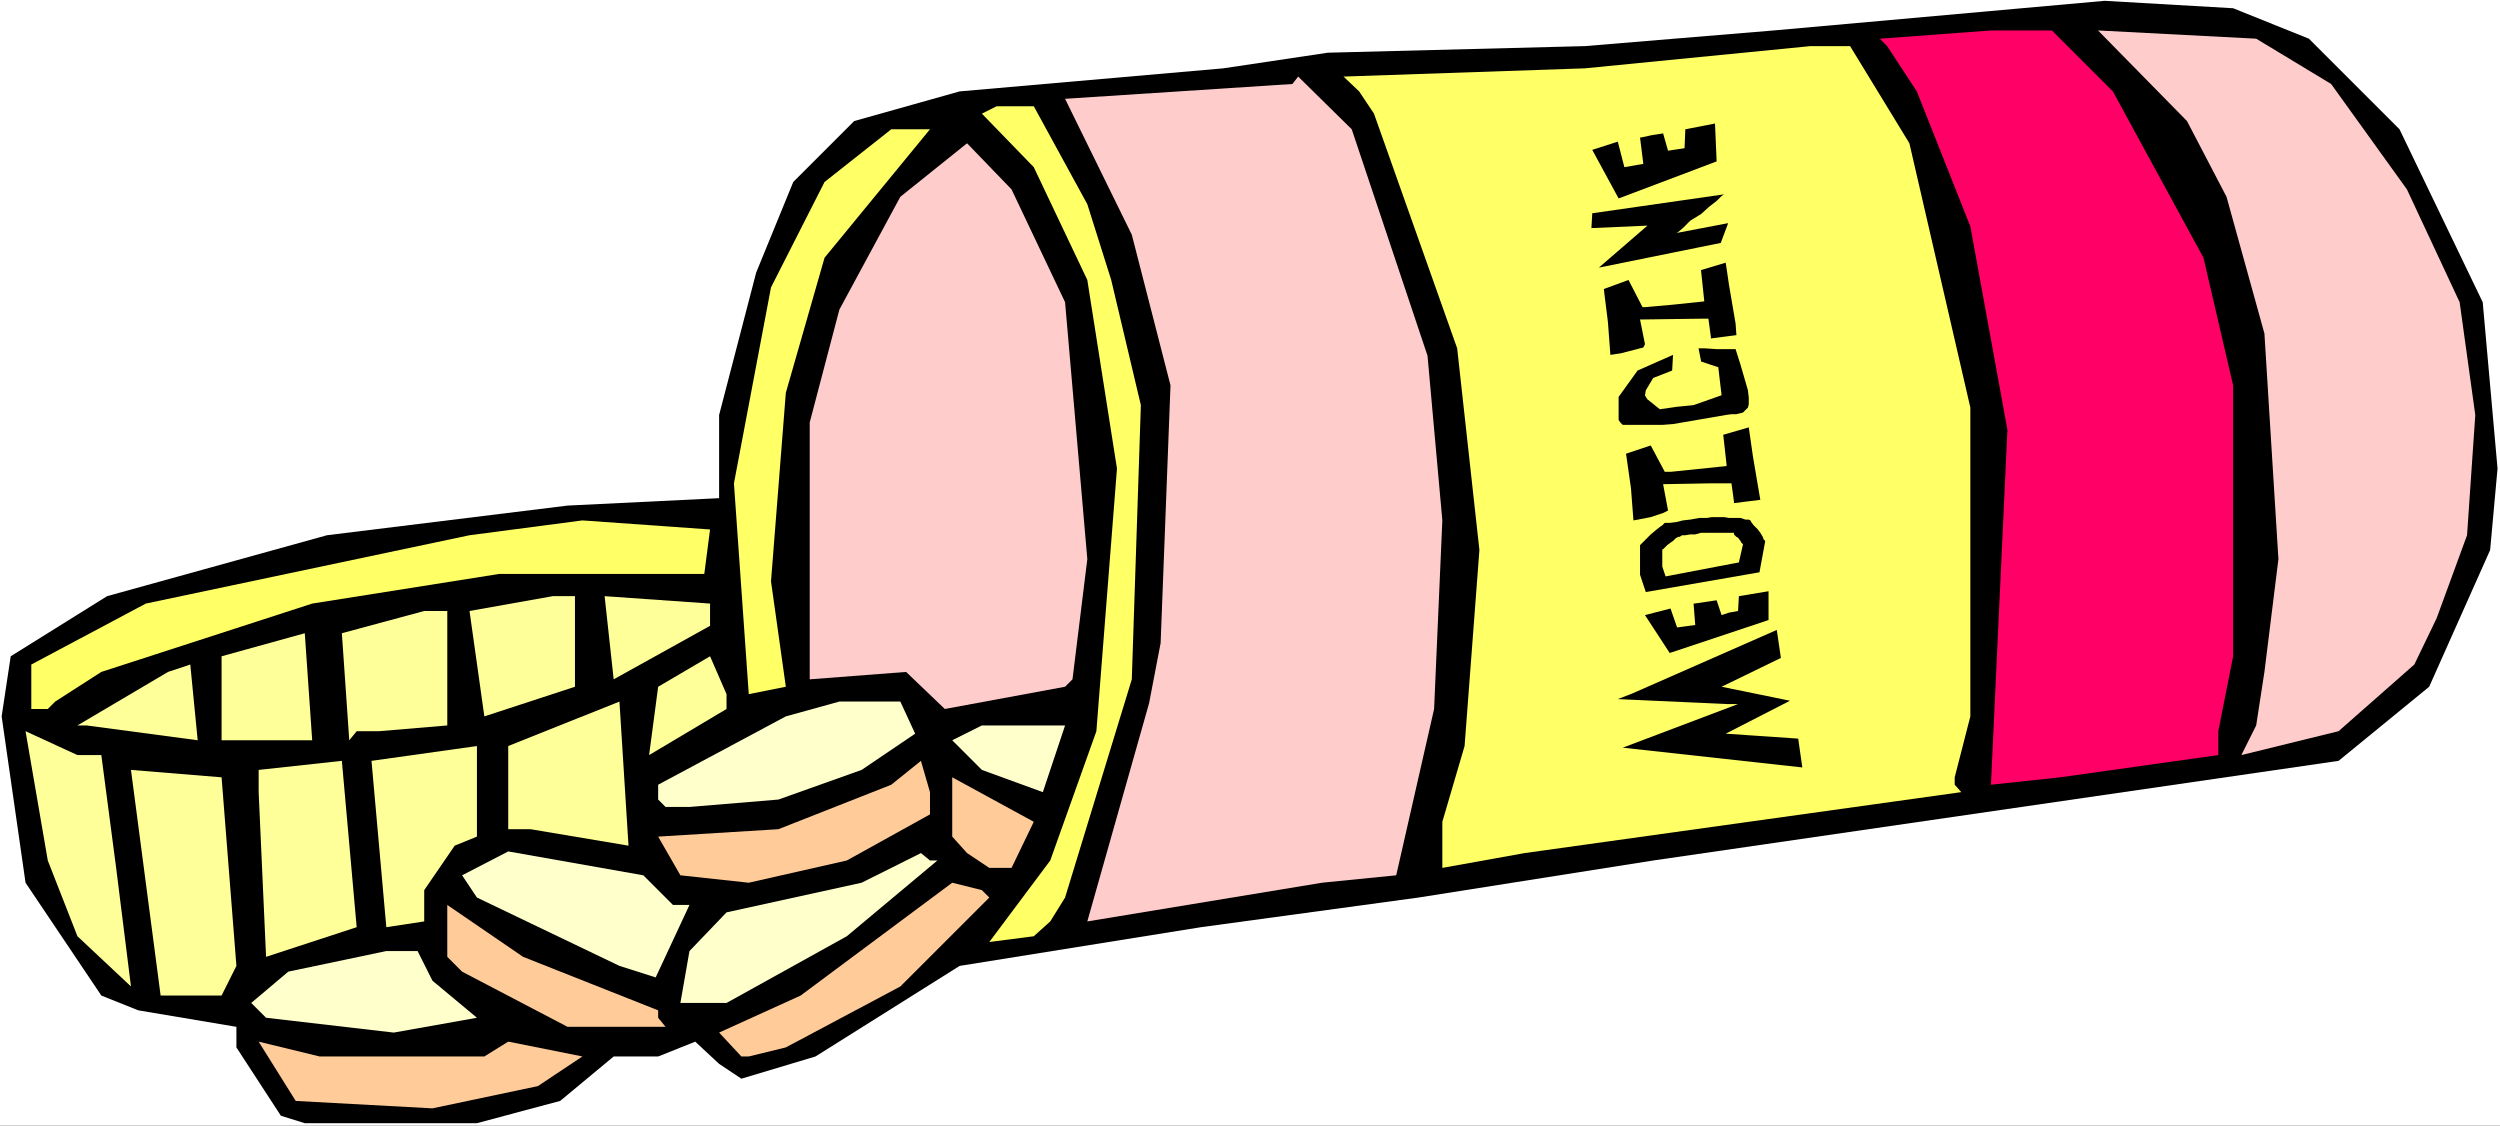
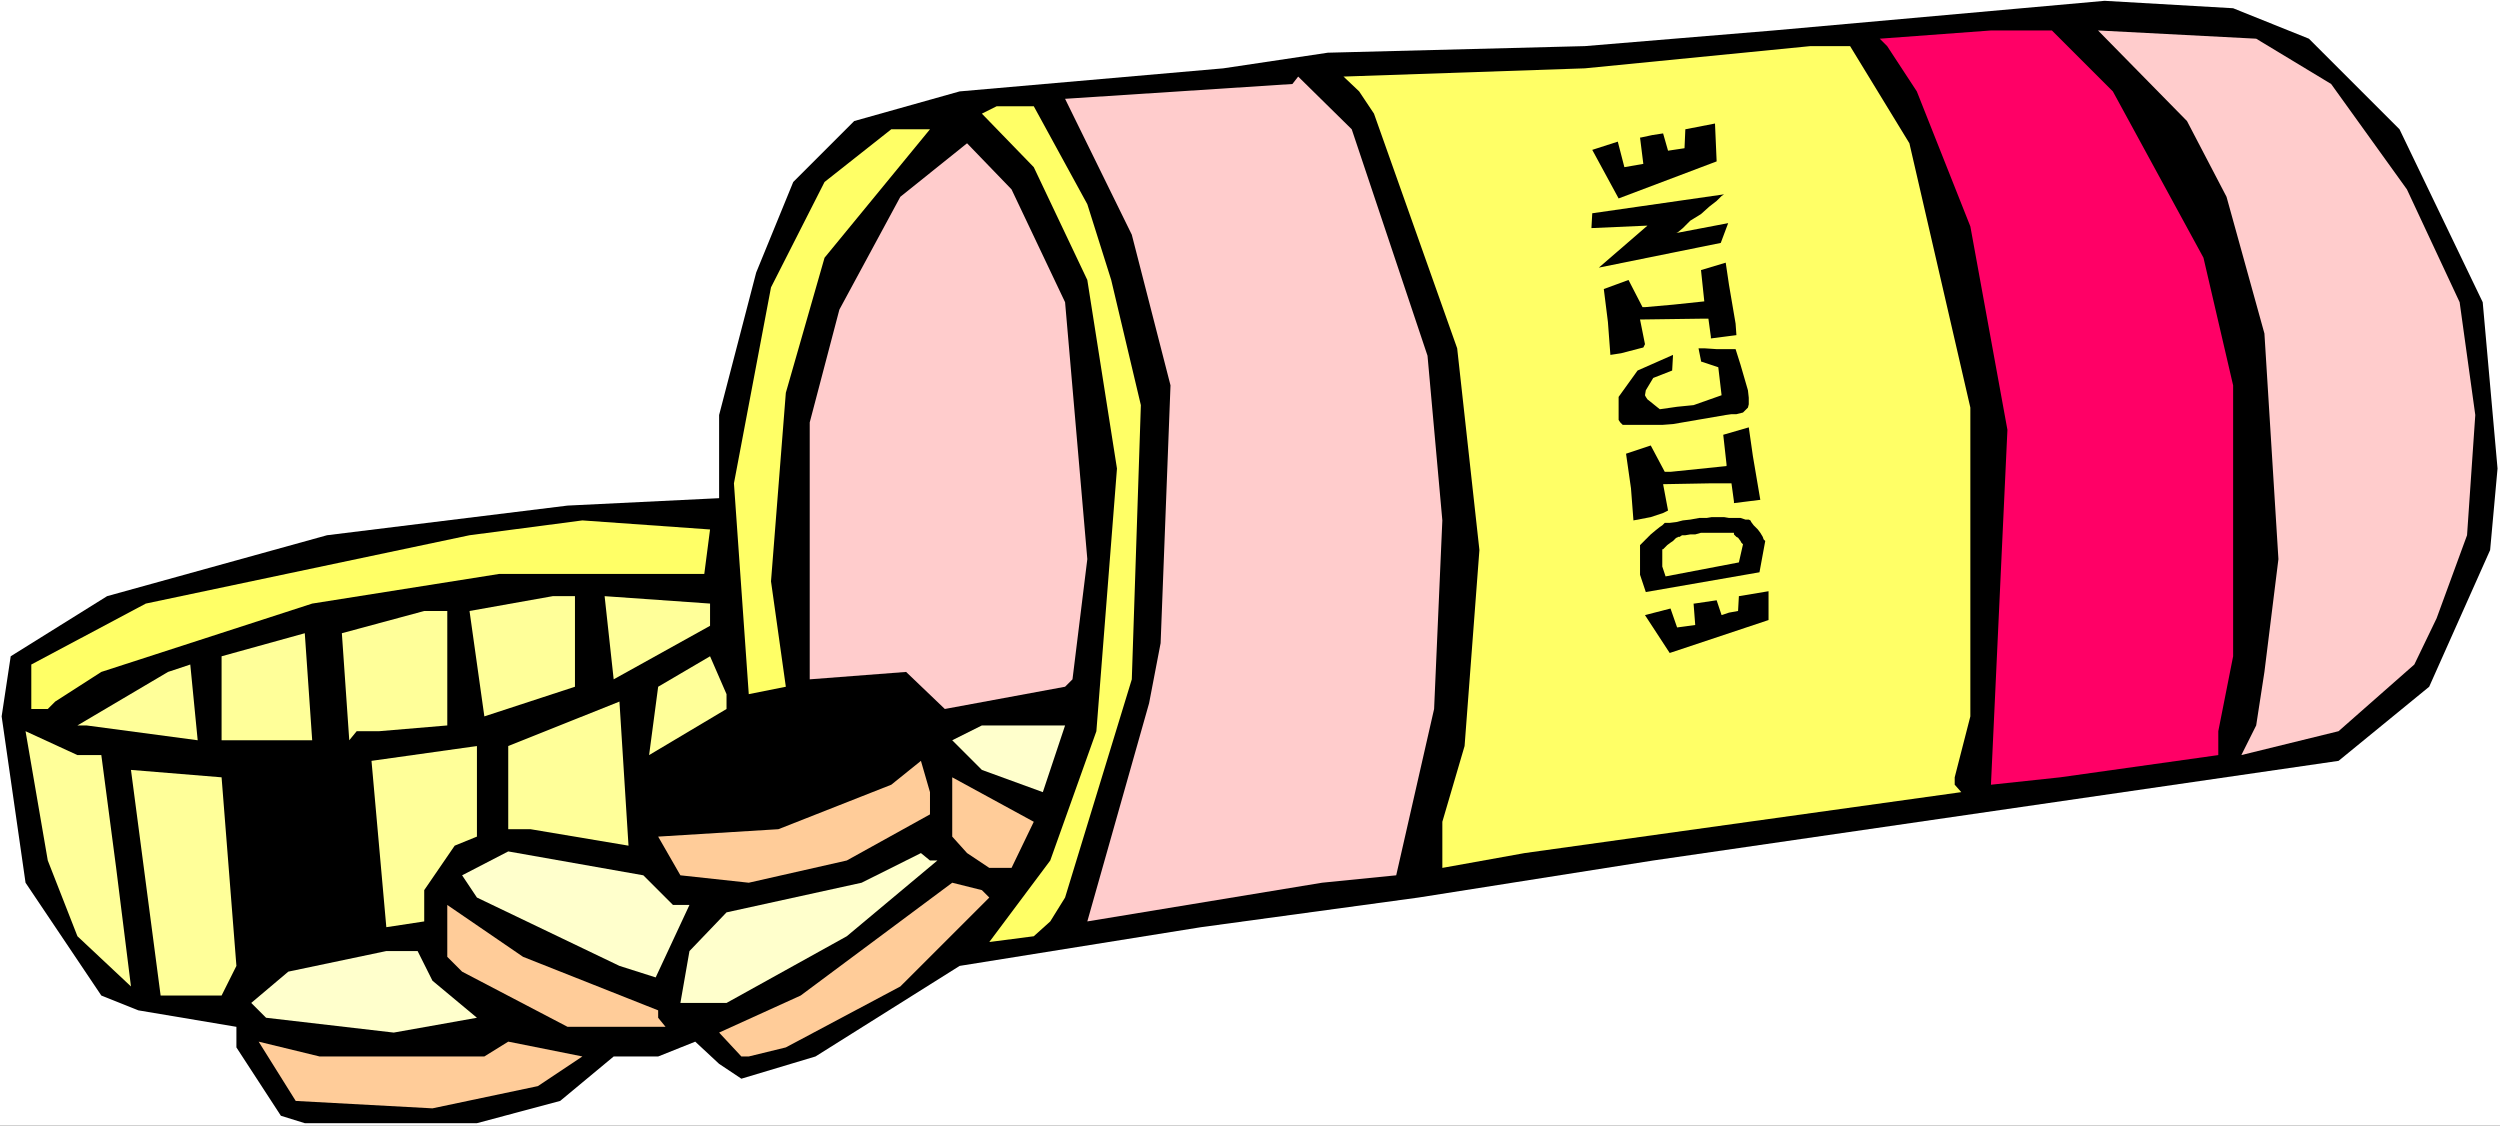
<svg xmlns="http://www.w3.org/2000/svg" xmlns:ns1="http://sodipodi.sourceforge.net/DTD/sodipodi-0.dtd" xmlns:ns2="http://www.inkscape.org/namespaces/inkscape" version="1.0" width="129.766mm" height="58.428mm" id="svg40" ns1:docname="Medicine 4.wmf">
  <rect width="100%" height="100%" fill="#333333" stroke="none" />
  <ns1:namedview id="namedview40" pagecolor="#ffffff" bordercolor="#000000" borderopacity="0.25" ns2:showpageshadow="2" ns2:pageopacity="0.0" ns2:pagecheckerboard="0" ns2:deskcolor="#d1d1d1" ns2:document-units="mm" />
  <defs id="defs1">
    <pattern id="WMFhbasepattern" patternUnits="userSpaceOnUse" width="6" height="6" x="0" y="0" />
  </defs>
  <path style="fill:#ffffff;fill-opacity:1;fill-rule:evenodd;stroke:none" d="M 0,220.829 H 490.455 V 0 H 0 Z" id="path1" />
  <path style="fill:#000000;fill-opacity:1;fill-rule:evenodd;stroke:none" d="m 452.964,7.592 17.776,17.77 16.322,33.924 2.909,32.632 -1.454,15.993 -11.958,26.816 -17.776,14.539 -134.451,19.547 -46.056,7.269 -42.662,5.816 -47.349,7.593 -28.28,17.77 -14.544,4.362 -4.363,-2.908 -4.686,-4.362 -7.272,2.908 h -8.726 l -10.504,8.723 -16.322,4.362 H 59.792 l -4.686,-1.454 -8.726,-13.408 v -4.039 L 27.149,198.213 19.877,195.305 5.01,173.174 0.323,140.542 2.101,128.749 21.008,116.957 64.155,105.003 111.342,99.187 141.077,97.733 v -16.316 l 7.272,-27.947 7.272,-17.77 11.958,-11.954 20.685,-5.816 51.712,-4.523 20.523,-3.069 50.419,-1.292 37.006,-3.069 64.963,-5.816 25.21,1.454 z" id="path2" />
  <path style="fill:#ff0066;fill-opacity:1;fill-rule:evenodd;stroke:none" d="m 414.504,17.931 17.776,32.632 5.818,25.039 v 53.147 l -2.909,14.7 v 4.685 l -31.027,4.362 -13.574,1.454 3.232,-69.625 -7.272,-39.901 -10.504,-26.493 -5.818,-8.885 -1.454,-1.454 21.816,-1.615 h 11.958 z" id="path3" />
  <path style="fill:#ffcccc;fill-opacity:1;fill-rule:evenodd;stroke:none" d="m 457.327,16.477 14.867,20.677 10.342,22.131 3.07,22.131 -1.616,23.585 -5.979,16.316 -4.363,9.046 -14.867,13.085 -19.069,4.685 2.909,-5.816 1.616,-10.5 2.747,-22.131 -2.747,-44.263 -7.434,-26.816 -7.757,-14.862 -17.453,-17.77 31.027,1.615 z" id="path4" />
  <path style="fill:#ffff66;fill-opacity:1;fill-rule:evenodd;stroke:none" d="m 374.588,28.108 11.958,51.855 v 60.578 l -3.07,11.954 v 1.454 l 1.293,1.454 -85.648,11.954 -16.16,2.908 v -9.046 l 4.363,-14.862 2.909,-38.447 -4.363,-39.578 -16.322,-46.04 -2.909,-4.362 -3.07,-2.908 47.349,-1.615 44.278,-4.362 h 7.757 z" id="path5" />
  <path style="fill:#ffcccc;fill-opacity:1;fill-rule:evenodd;stroke:none" d="m 280.052,69.786 2.909,32.308 -1.616,36.993 -7.434,32.632 -14.544,1.454 -46.056,7.593 12.12,-42.809 2.262,-11.793 1.939,-50.563 -7.595,-29.562 -13.09,-26.655 44.602,-2.908 1.131,-1.454 10.504,10.339 z" id="path6" />
  <path style="fill:#ffff66;fill-opacity:1;fill-rule:evenodd;stroke:none" d="m 213.312,40.063 4.686,14.862 5.818,24.554 -1.778,53.794 -13.09,42.809 -2.909,4.685 -3.232,2.908 -8.726,1.131 11.958,-15.993 9.05,-25.362 4.04,-51.532 -5.818,-36.993 -10.504,-22.131 -10.181,-10.5 2.909,-1.454 h 7.272 z" id="path7" />
  <path style="fill:#ffff66;fill-opacity:1;fill-rule:evenodd;stroke:none" d="m 161.761,50.563 -7.595,26.493 -2.909,36.993 2.909,20.677 -7.272,1.454 -2.909,-41.355 7.272,-38.447 10.504,-20.677 13.09,-10.339 h 7.595 z" id="path8" />
  <path style="fill:#ffcccc;fill-opacity:1;fill-rule:evenodd;stroke:none" d="m 208.949,59.286 4.363,50.401 -2.909,23.585 -1.454,1.454 -23.594,4.362 -7.595,-7.269 -18.907,1.454 V 82.871 l 5.818,-22.131 11.958,-22.131 13.09,-10.5 8.726,9.046 z" id="path9" />
  <path style="fill:#ffff66;fill-opacity:1;fill-rule:evenodd;stroke:none" d="M 138.168,112.595 H 97.929 l -36.683,5.816 -41.37,13.408 -9.05,5.816 -1.454,1.454 H 6.141 v -8.723 l 22.462,-11.954 63.509,-13.408 22.139,-2.908 25.048,1.777 z" id="path10" />
  <path style="fill:#ffff99;fill-opacity:1;fill-rule:evenodd;stroke:none" d="m 112.797,134.726 -17.776,5.816 -2.909,-20.677 16.322,-2.908 h 4.363 z" id="path11" />
  <path style="fill:#ffff99;fill-opacity:1;fill-rule:evenodd;stroke:none" d="m 139.299,122.772 -18.907,10.5 -1.778,-16.316 20.685,1.454 z" id="path12" />
  <path style="fill:#ffff99;fill-opacity:1;fill-rule:evenodd;stroke:none" d="m 87.749,142.319 -13.413,1.131 h -4.363 l -1.454,1.777 -1.454,-21.001 16.16,-4.362 h 4.525 z" id="path13" />
  <path style="fill:#ffff99;fill-opacity:1;fill-rule:evenodd;stroke:none" d="m 43.47,145.227 v -16.477 l 16.322,-4.523 1.454,21.001 z" id="path14" />
  <path style="fill:#ffff99;fill-opacity:1;fill-rule:evenodd;stroke:none" d="m 142.531,139.088 -15.19,9.046 1.778,-13.408 10.181,-5.977 3.232,7.431 z" id="path15" />
  <path style="fill:#ffff99;fill-opacity:1;fill-rule:evenodd;stroke:none" d="m 16.968,142.319 h -1.778 l 17.776,-10.5 4.363,-1.454 1.454,14.862 z" id="path16" />
  <path style="fill:#ffff99;fill-opacity:1;fill-rule:evenodd;stroke:none" d="m 104.07,162.673 h -4.363 v -16.316 l 21.816,-8.723 1.778,28.27 z" id="path17" />
-   <path style="fill:#ffffcc;fill-opacity:1;fill-rule:evenodd;stroke:none" d="m 179.537,143.934 -10.504,7.108 -16.322,5.816 -17.453,1.454 h -4.686 l -1.454,-1.454 v -2.908 l 25.048,-13.408 10.504,-2.908 h 11.958 z" id="path18" />
  <path style="fill:#ffffcc;fill-opacity:1;fill-rule:evenodd;stroke:none" d="m 204.585,155.404 -11.958,-4.362 -5.818,-5.816 5.818,-2.908 h 16.322 z" id="path19" />
  <path style="fill:#ffff99;fill-opacity:1;fill-rule:evenodd;stroke:none" d="m 19.877,148.134 2.909,22.131 2.909,23.262 -10.504,-9.854 -5.818,-14.862 -4.363,-25.362 10.181,4.685 z" id="path20" />
  <path style="fill:#ffff99;fill-opacity:1;fill-rule:evenodd;stroke:none" d="m 89.203,165.904 -5.979,8.723 v 6.139 l -7.434,1.131 -2.909,-32.632 20.685,-2.908 v 17.77 z" id="path21" />
-   <path style="fill:#ffff99;fill-opacity:1;fill-rule:evenodd;stroke:none" d="m 52.197,187.712 -1.454,-32.308 v -4.362 l 16.322,-1.777 2.909,32.632 z" id="path22" />
  <path style="fill:#ffcc99;fill-opacity:1;fill-rule:evenodd;stroke:none" d="m 182.446,159.766 -16.322,9.046 -19.23,4.362 -13.413,-1.454 -4.363,-7.593 23.594,-1.454 22.139,-8.723 5.818,-4.685 1.778,6.139 z" id="path23" />
  <path style="fill:#ffff99;fill-opacity:1;fill-rule:evenodd;stroke:none" d="m 46.379,189.489 -2.909,5.816 H 31.512 l -5.818,-44.263 17.776,1.454 z" id="path24" />
  <path style="fill:#ffcc99;fill-opacity:1;fill-rule:evenodd;stroke:none" d="m 198.445,170.266 h -4.363 l -4.363,-2.908 -2.909,-3.231 v -11.631 l 15.998,8.723 z" id="path25" />
  <path style="fill:#ffffcc;fill-opacity:1;fill-rule:evenodd;stroke:none" d="m 183.901,168.812 -17.776,14.862 -23.594,13.085 h -9.05 l 1.778,-10.177 7.272,-7.593 26.502,-5.816 11.635,-5.816 1.778,1.454 z" id="path26" />
  <path style="fill:#ffffcc;fill-opacity:1;fill-rule:evenodd;stroke:none" d="m 132.027,177.535 h 3.232 l -6.626,14.216 -7.11,-2.262 -27.957,-13.408 -2.909,-4.362 9.05,-4.685 26.502,4.685 z" id="path27" />
  <path style="fill:#ffcc99;fill-opacity:1;fill-rule:evenodd;stroke:none" d="m 194.081,176.081 -17.453,17.447 -22.462,11.954 -7.272,1.777 h -1.454 l -4.363,-4.685 15.998,-7.269 29.734,-22.131 5.818,1.454 z" id="path28" />
  <path style="fill:#ffcc99;fill-opacity:1;fill-rule:evenodd;stroke:none" d="m 129.118,198.213 v 1.454 l 1.454,1.777 h -19.23 l -20.685,-10.823 -2.909,-2.908 v -10.177 l 14.867,10.177 z" id="path29" />
  <path style="fill:#ffffcc;fill-opacity:1;fill-rule:evenodd;stroke:none" d="m 84.84,192.397 8.726,7.269 -16.322,2.908 -25.048,-2.908 -2.909,-2.908 7.272,-6.139 19.23,-4.039 h 6.141 z" id="path30" />
  <path style="fill:#ffcc99;fill-opacity:1;fill-rule:evenodd;stroke:none" d="m 95.021,207.259 4.686,-2.908 14.544,2.908 -8.726,5.816 -20.685,4.362 -26.826,-1.454 -7.272,-11.631 11.958,2.908 z" id="path31" />
-   <path style="fill:#000000;fill-opacity:1;fill-rule:evenodd;stroke:none" d="m 318.352,146.681 35.229,3.877 -0.808,-5.654 -14.221,-0.969 12.605,-6.462 -13.413,-2.746 11.635,-5.654 -0.808,-5.492 -28.28,12.439 -2.909,1.131 21.331,0.969 h 1.293 0.97 z" id="path32" />
  <path style="fill:#000000;fill-opacity:1;fill-rule:evenodd;stroke:none" d="m 327.563,128.103 19.392,-6.462 v -5.654 l -5.818,0.969 -0.162,2.908 -1.778,0.323 -1.454,0.485 -0.97,-2.908 -4.363,0.646 h -0.162 l 0.323,4.2 -3.555,0.485 -1.293,-3.715 -5.01,1.292 z" id="path33" />
  <path style="fill:#000000;fill-opacity:1;fill-rule:evenodd;stroke:none" d="m 317.544,38.932 19.23,-7.269 -0.323,-7.431 -5.818,1.131 -0.162,3.715 -3.232,0.485 -0.97,-3.392 -2.101,0.323 -2.262,0.485 h -0.162 l 0.646,5.169 -3.717,0.646 -1.293,-5.008 -5.01,1.615 z" id="path34" />
  <path style="fill:#000000;fill-opacity:1;fill-rule:evenodd;stroke:none" d="m 322.876,116.149 22.301,-3.877 1.131,-6.139 -0.323,-0.323 -0.162,-0.485 -0.485,-0.808 -0.485,-0.646 -0.808,-0.808 -0.485,-0.646 -0.162,-0.323 -0.323,-0.162 h -0.162 -0.485 l -0.97,-0.323 h -0.97 -1.293 l -0.97,-0.162 h -1.131 -1.293 l -0.97,0.162 h -1.454 l -1.778,0.323 -1.454,0.162 -1.293,0.323 -1.293,0.162 h -0.97 l -0.323,0.323 -0.162,0.162 -0.485,0.323 -0.808,0.646 -0.97,0.808 -0.646,0.646 -0.808,0.808 -0.485,0.485 -0.162,0.162 v 5.816 z" id="path35" />
  <path style="fill:#ffff66;fill-opacity:1;fill-rule:evenodd;stroke:none" d="m 326.755,113.08 14.382,-2.746 0.808,-3.554 -0.323,-0.323 -0.162,-0.323 -0.485,-0.646 -0.323,-0.162 -0.485,-0.485 v -0.323 h -0.162 -0.485 -0.485 -0.808 -0.646 -0.808 -0.646 -0.808 -0.646 -0.97 l -1.131,0.323 h -0.97 l -0.97,0.162 h -0.646 l -0.485,0.323 h -0.323 l -0.162,0.162 h -0.162 l -0.646,0.646 -0.485,0.323 -0.646,0.485 -0.485,0.485 -0.323,0.323 h -0.162 v 3.392 z" id="path36" />
  <path style="fill:#000000;fill-opacity:1;fill-rule:evenodd;stroke:none" d="m 319.968,95.795 0.485,6.3 3.394,-0.646 2.424,-0.808 0.97,-0.485 -0.97,-5.169 9.05,-0.162 h 2.262 2.101 l 0.485,3.554 v 0.323 l 5.171,-0.646 -1.454,-8.562 -0.808,-5.654 -5.01,1.454 0.646,5.816 v 0.323 l -10.989,1.131 h -0.646 -0.485 l -2.747,-5.169 -4.848,1.615 z" id="path37" />
  <path style="fill:#000000;fill-opacity:1;fill-rule:evenodd;stroke:none" d="m 315.443,63.163 0.485,6.462 2.101,-0.323 3.717,-0.969 0.646,-0.162 0.323,-0.646 -0.97,-4.846 12.12,-0.162 h 1.293 l 0.485,3.554 v 0.323 l 5.01,-0.646 -0.162,-2.262 -1.293,-7.592 -0.646,-4.362 -4.848,1.454 0.646,6.139 -6.141,0.646 -5.494,0.485 h -0.485 l -2.747,-5.331 -4.848,1.777 z" id="path38" />
  <path style="fill:#000000;fill-opacity:1;fill-rule:evenodd;stroke:none" d="m 321.26,72.694 -3.717,5.169 v 1.615 1.939 0.969 l 0.323,0.485 0.485,0.485 h 1.939 5.818 l 2.101,-0.162 10.342,-1.777 1.131,-0.162 h 0.323 0.646 l 1.293,-0.323 0.485,-0.485 0.485,-0.485 0.162,-0.646 v -1.292 l -0.162,-1.454 -1.454,-5.008 -0.97,-3.069 h -3.717 l -2.424,-0.162 h -1.131 l 0.485,2.423 v 0.162 l 3.394,1.131 0.646,5.492 -5.494,1.939 -3.232,0.323 -3.394,0.485 -2.424,-1.939 -0.323,-0.485 -0.162,-0.323 0.162,-0.969 1.454,-2.423 3.717,-1.454 0.162,-2.908 v -0.162 z" id="path39" />
  <path style="fill:#000000;fill-opacity:1;fill-rule:evenodd;stroke:none" d="m 337.582,47.655 -23.917,4.846 9.534,-8.239 -10.989,0.485 0.162,-2.908 25.856,-3.715 -0.485,0.323 -0.97,0.969 -1.454,1.131 -1.616,1.454 -2.101,1.292 -1.454,1.454 -0.97,0.808 -0.323,0.162 10.181,-1.939 z" id="path40" />
</svg>